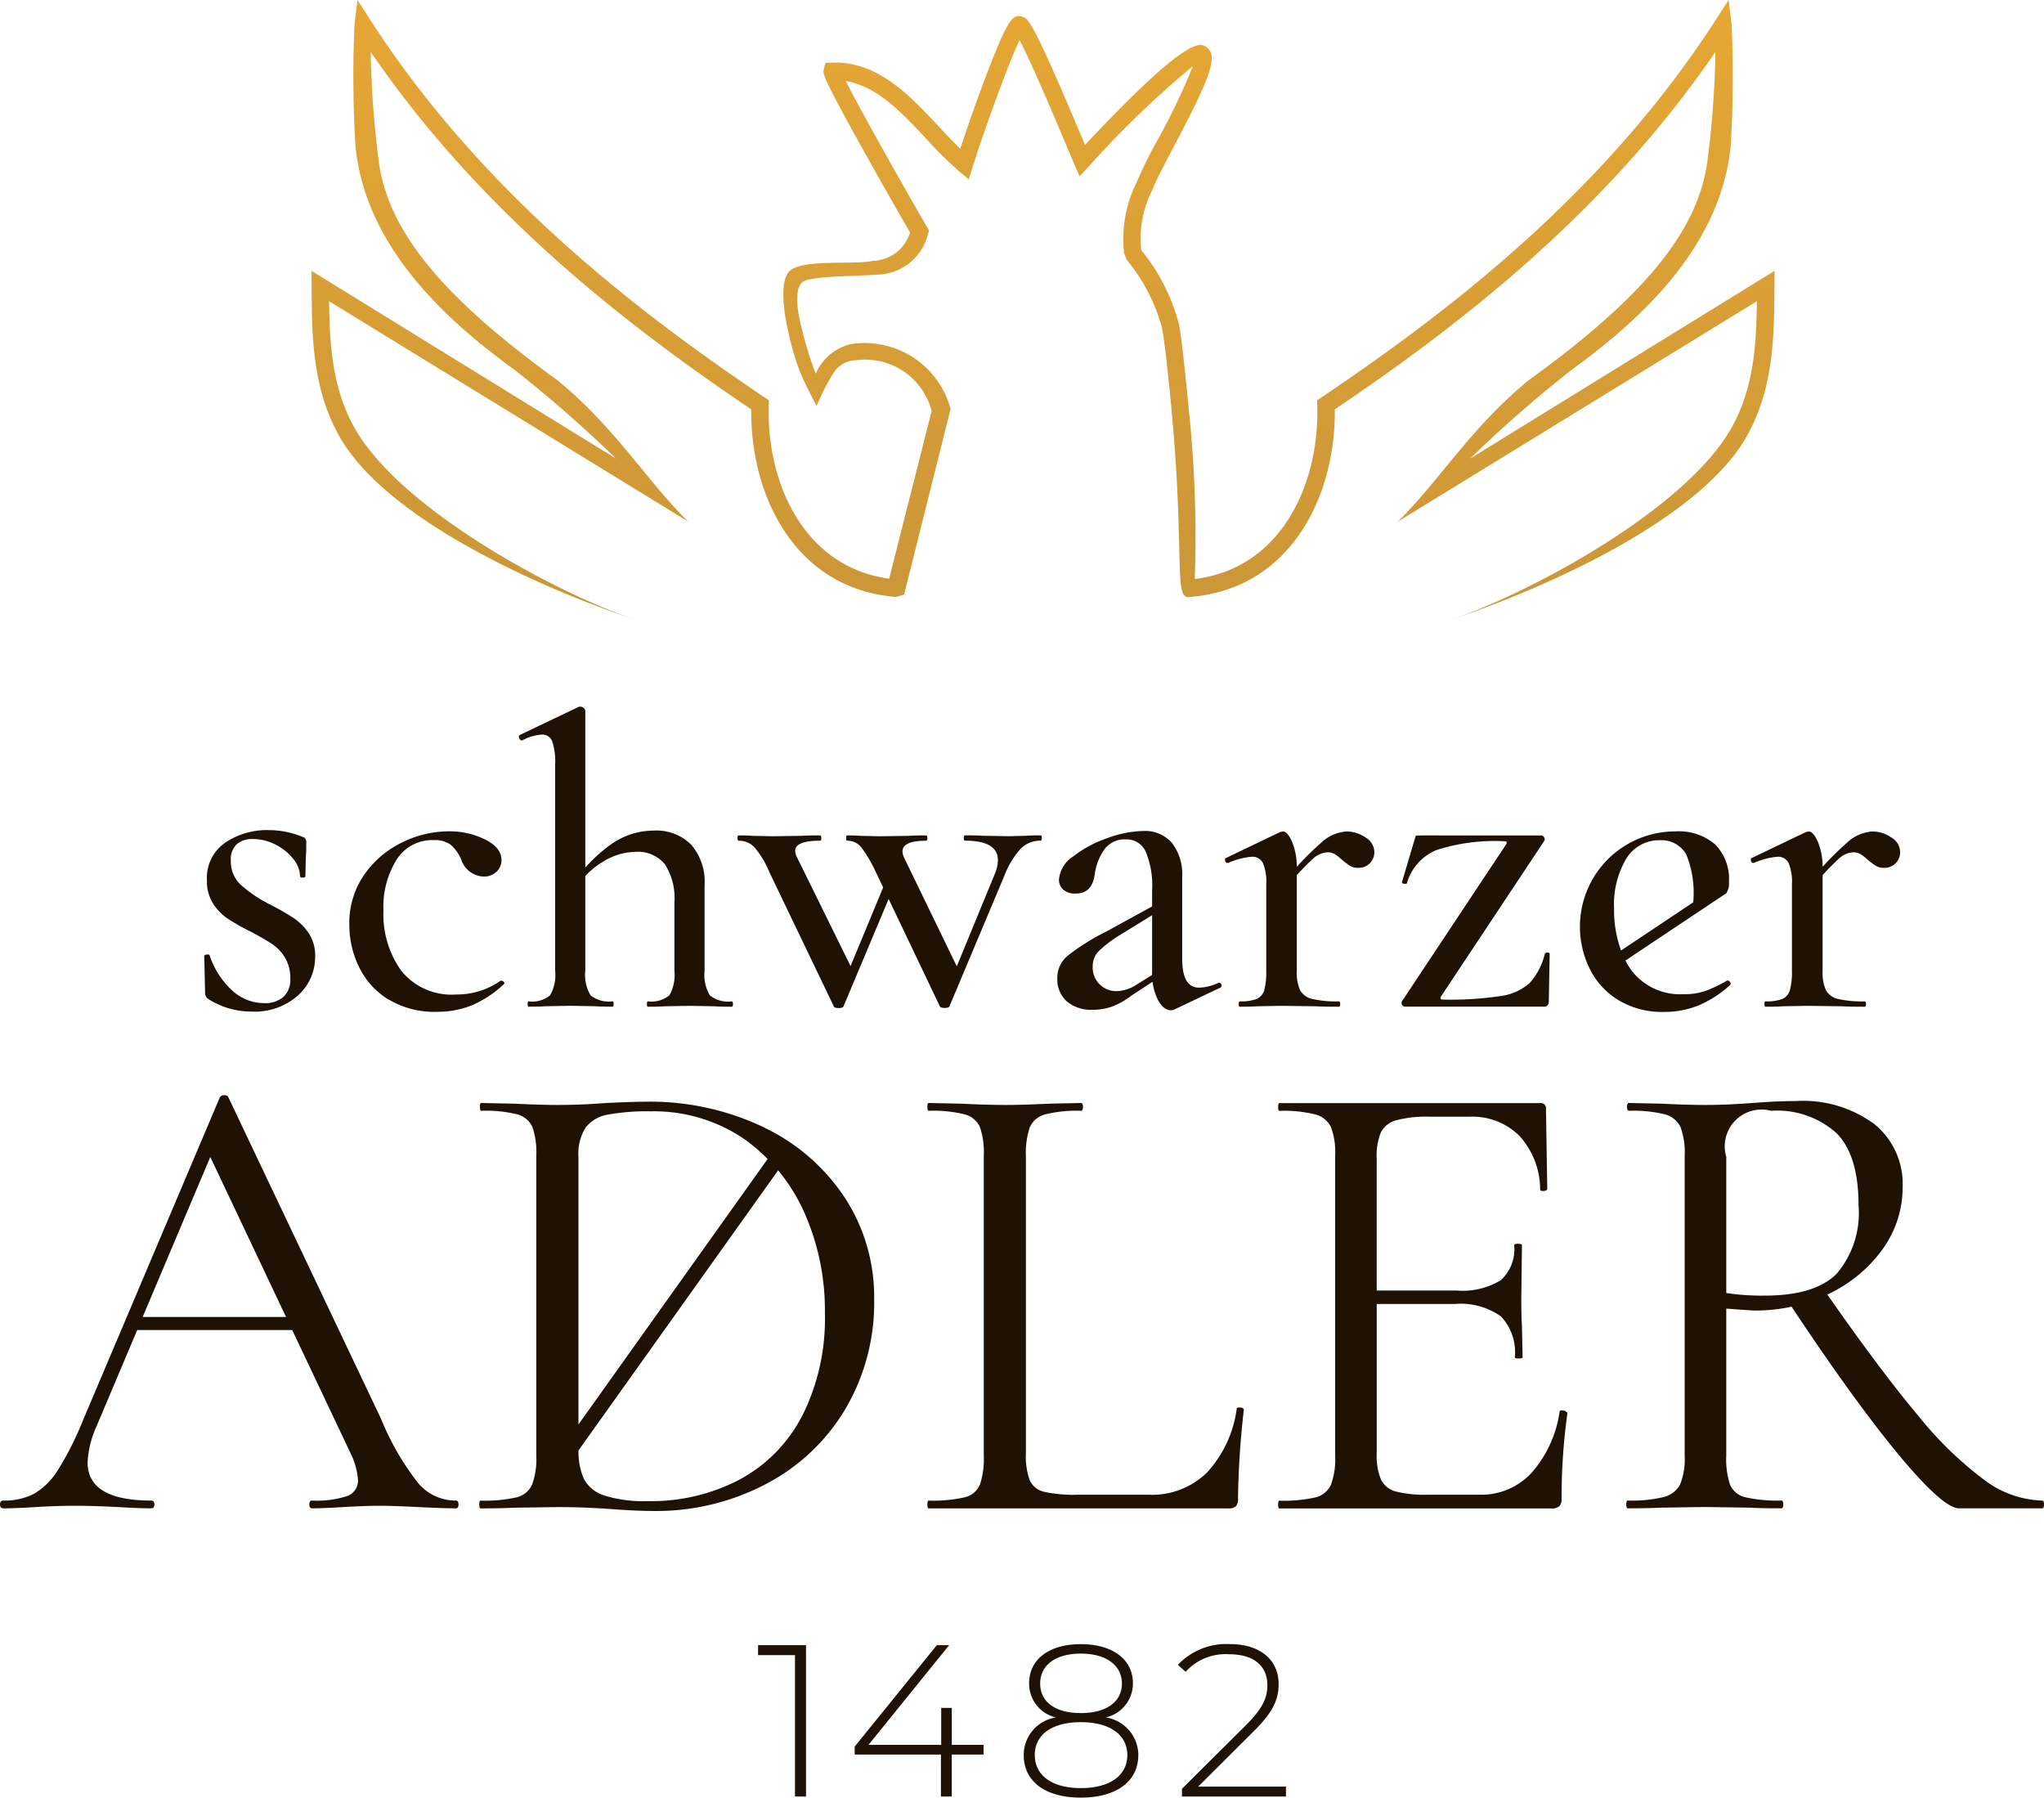
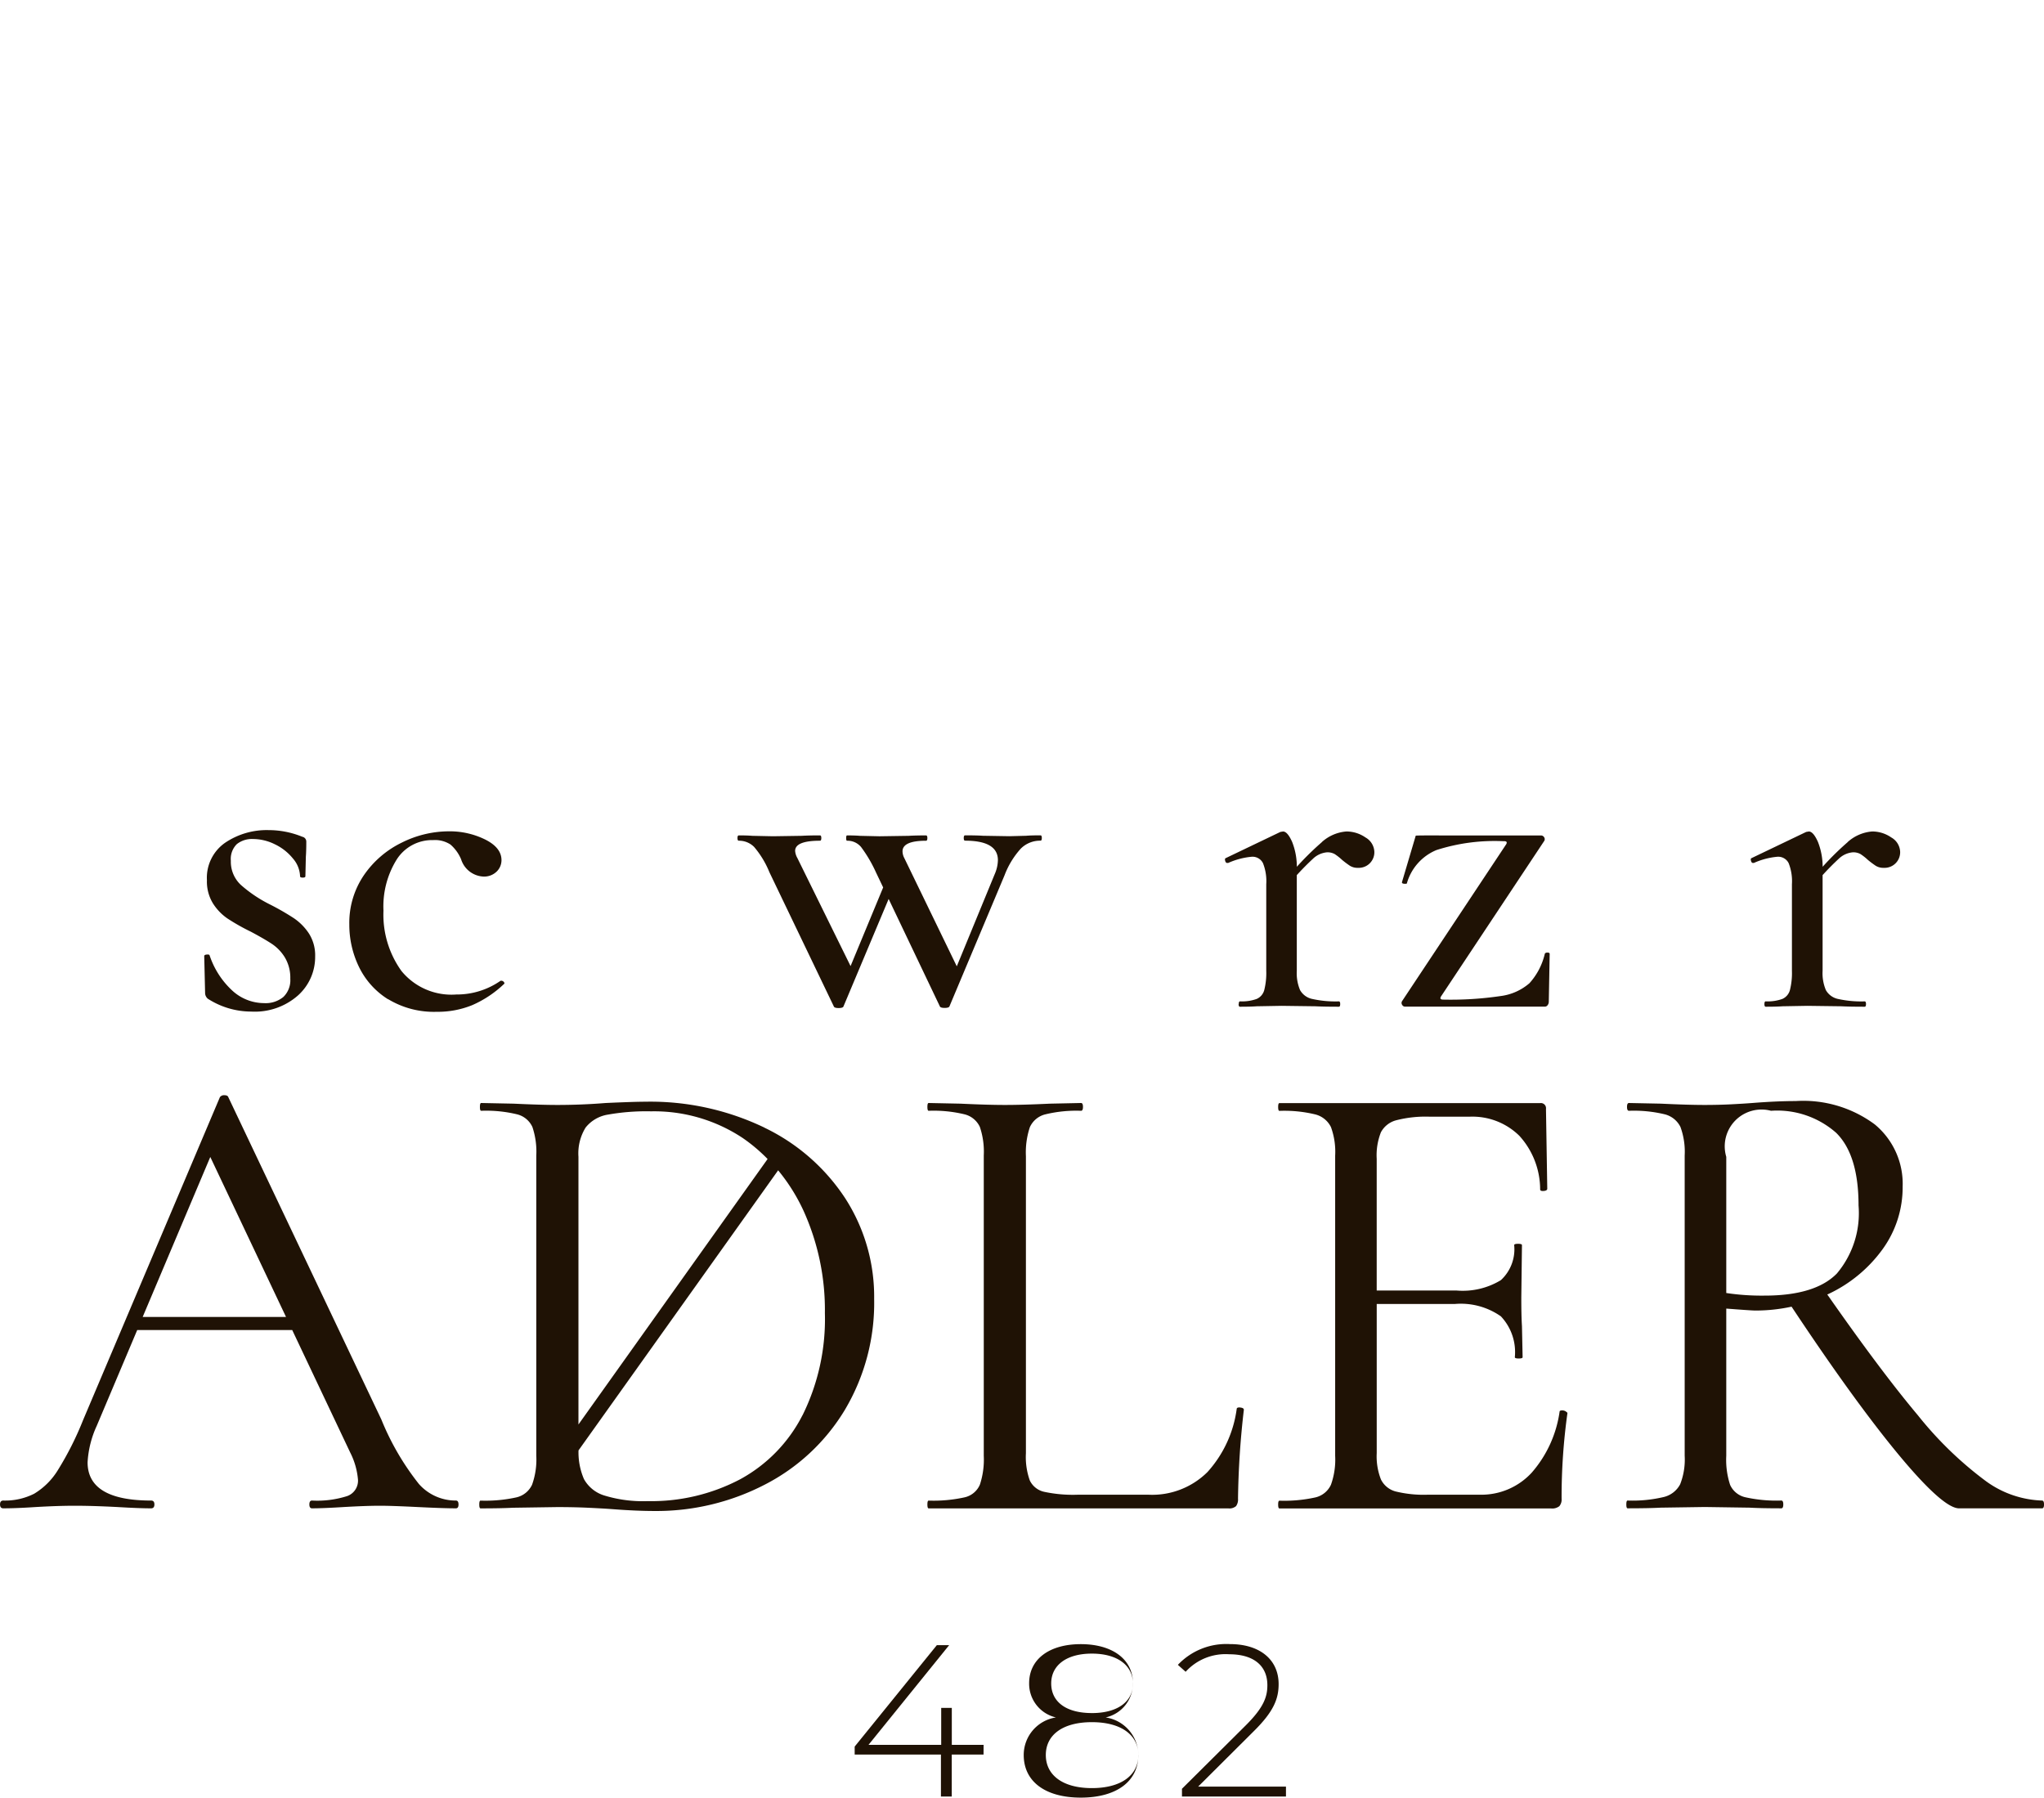
<svg xmlns="http://www.w3.org/2000/svg" viewBox="0 0 125.085 110" height="110" width="125.085">
  <defs>
    <linearGradient gradientUnits="objectBoundingBox" x2="0.71" y1="1" x1="0.689" id="linear-gradient">
      <stop stop-color="#cb9638" offset="0" />
      <stop stop-color="#e6a734" offset="1" />
    </linearGradient>
  </defs>
  <g transform="translate(-33.625 -102.28)" id="logo_black">
    <g transform="translate(33.625 145.523)" data-name="Group 70722" id="Group_70722">
      <g transform="translate(0 0)" data-name="Group 70752" id="Group_70752">
        <path fill="#1f1205" transform="translate(-22.028 -144.554)" d="M49.927,193.134a3,3,0,0,1-2.262-1.012,16.014,16.014,0,0,1-2.3-3.949L36,168.45c-.026-.079-.106-.119-.237-.119a.31.31,0,0,0-.278.119l-8.374,19.763a19.263,19.263,0,0,1-1.528,3.036,4.3,4.3,0,0,1-1.468,1.469,3.936,3.936,0,0,1-1.885.416c-.133,0-.2.08-.2.238s.066.238.2.238q.793,0,1.984-.079,1.348-.078,2.381-.079,1.11,0,2.619.079,1.348.08,2.063.079c.132,0,.2-.079.2-.238s-.067-.238-.2-.238q-3.889,0-3.889-2.341a6.138,6.138,0,0,1,.556-2.222l2.482-5.873h9.484l3.551,7.5a4.5,4.5,0,0,1,.475,1.667,1,1,0,0,1-.653.992,6.036,6.036,0,0,1-2.163.277c-.106,0-.16.08-.16.238s.054.238.16.238q.674,0,1.944-.079,1.349-.078,2.222-.079.715,0,2.3.079t2.342.079c.106,0,.159-.079.159-.238s-.054-.238-.159-.238M30.759,181.9l4.138-9.791,4.635,9.791Z" data-name="Path 111304" id="Path_111304" />
        <path fill="#1f1205" transform="translate(-51.078 -144.798)" d="M126.976,187.683c-.146-.013-.218.02-.218.1a7.175,7.175,0,0,1-1.786,3.849,4.8,4.8,0,0,1-3.611,1.389h-4.326a8.432,8.432,0,0,1-2.064-.179,1.276,1.276,0,0,1-.873-.694,4.259,4.259,0,0,1-.238-1.667V172.305a4.9,4.9,0,0,1,.238-1.766,1.4,1.4,0,0,1,.952-.794,8.072,8.072,0,0,1,2.183-.218q.119,0,.119-.238t-.119-.238l-1.9.04q-1.667.08-2.778.079-1.033,0-2.7-.079l-1.945-.04c-.054,0-.079.079-.079.238s.026.238.079.238a8.047,8.047,0,0,1,2.2.218,1.4,1.4,0,0,1,.933.774,4.731,4.731,0,0,1,.238,1.746V190.64a4.9,4.9,0,0,1-.238,1.766,1.335,1.335,0,0,1-.933.775,8.8,8.8,0,0,1-2.2.2c-.054,0-.079.079-.079.238s.026.238.079.238h18.335a.617.617,0,0,0,.476-.139.7.7,0,0,0,.119-.456,52.271,52.271,0,0,1,.357-5.437c0-.079-.073-.125-.218-.139" data-name="Path 111305" id="Path_111305" />
        <path fill="#1f1205" transform="translate(-62.068 -144.798)" d="M157.886,187.921a.41.41,0,0,0-.218-.06c-.106,0-.159.026-.159.079a7.2,7.2,0,0,1-1.706,3.731,4.18,4.18,0,0,1-3.175,1.349h-3.175a7.218,7.218,0,0,1-1.984-.2,1.4,1.4,0,0,1-.893-.734,3.858,3.858,0,0,1-.258-1.607v-9.128h4.762a4.263,4.263,0,0,1,2.837.755,3.19,3.19,0,0,1,.853,2.5c0,.054.079.079.238.079s.238-.026.238-.079l-.04-1.9q-.04-.594-.04-1.745l.04-3.215c0-.052-.079-.079-.238-.079s-.238.027-.238.079a2.561,2.561,0,0,1-.814,2.144,4.489,4.489,0,0,1-2.718.635h-4.881v-8.056a3.84,3.84,0,0,1,.258-1.627,1.488,1.488,0,0,1,.933-.734,7.223,7.223,0,0,1,2.064-.219h2.421a4.093,4.093,0,0,1,3.056,1.171,4.886,4.886,0,0,1,1.27,3.274c0,.079.073.112.218.1s.218-.06.218-.139l-.079-4.881a.315.315,0,0,0-.357-.357H140.365q-.079,0-.079.238c0,.158.026.237.079.237a8.034,8.034,0,0,1,2.2.219,1.467,1.467,0,0,1,.952.773,4.4,4.4,0,0,1,.258,1.747v18.374a4.55,4.55,0,0,1-.258,1.766,1.394,1.394,0,0,1-.952.775,8.782,8.782,0,0,1-2.2.2c-.053,0-.079.079-.079.237s.026.239.079.239h16.628a.7.7,0,0,0,.5-.139.628.628,0,0,0,.139-.457,37.044,37.044,0,0,1,.357-5.238c0-.026-.033-.059-.1-.1" data-name="Path 111306" id="Path_111306" />
        <path fill="#1f1205" transform="translate(-72.977 -144.737)" d="M197.944,193.317a6.164,6.164,0,0,1-3.493-1.23,22.376,22.376,0,0,1-4.107-3.988q-2.242-2.665-5.545-7.393c.022-.011.046-.018.069-.028a8.582,8.582,0,0,0,3.314-2.738,6.452,6.452,0,0,0,1.23-3.83,4.719,4.719,0,0,0-1.706-3.81,7.341,7.341,0,0,0-4.842-1.429q-1.152,0-2.66.119-.515.04-1.27.079t-1.626.04q-1.033,0-2.7-.08l-1.945-.039q-.119,0-.119.238t.119.238a8.045,8.045,0,0,1,2.2.218,1.469,1.469,0,0,1,.952.774,4.41,4.41,0,0,1,.258,1.746v18.374a4.123,4.123,0,0,1-.278,1.746,1.543,1.543,0,0,1-.992.774,8.248,8.248,0,0,1-2.222.218c-.054,0-.079.079-.079.238s.026.238.079.238q1.31,0,2.024-.04l2.7-.04,2.738.04q.714.04,1.945.04.119,0,.119-.238t-.119-.238a8.743,8.743,0,0,1-2.2-.2,1.342,1.342,0,0,1-.933-.754,4.9,4.9,0,0,1-.237-1.786V181.57q1.548.12,1.786.12a10.4,10.4,0,0,0,2.21-.237q3.756,5.663,6.461,8.948,2.8,3.393,3.79,3.393h5.08c.079,0,.118-.079.118-.238s-.039-.238-.118-.238m-19.327-12.7v-8.334a2.251,2.251,0,0,1,2.738-2.818,5.451,5.451,0,0,1,3.988,1.349q1.369,1.349,1.369,4.445a5.731,5.731,0,0,1-1.33,4.167q-1.328,1.35-4.424,1.349a14.558,14.558,0,0,1-2.341-.159" data-name="Path 111307" id="Path_111307" />
        <path fill="#1f1205" transform="translate(-37.041 -144.757)" d="M83.829,170.519a16.121,16.121,0,0,0-7.3-1.588q-.676,0-2.421.079-1.468.119-2.976.119-.992,0-2.659-.079l-1.984-.04c-.054,0-.079.079-.079.239s.026.237.079.237a8.043,8.043,0,0,1,2.2.218,1.4,1.4,0,0,1,.933.774,4.737,4.737,0,0,1,.238,1.747V190.6a4.552,4.552,0,0,1-.258,1.766,1.4,1.4,0,0,1-.952.775,8.788,8.788,0,0,1-2.2.2c-.054,0-.079.079-.079.237s.026.238.079.238q1.27,0,1.984-.039l2.7-.04q1.032,0,1.885.04t1.409.079q1.508.119,2.659.12a14.421,14.421,0,0,0,6.746-1.608,12.246,12.246,0,0,0,4.9-4.563A12.8,12.8,0,0,0,90.536,181a11.109,11.109,0,0,0-1.766-6.151,12.231,12.231,0,0,0-4.941-4.326M72.44,172.3a3.006,3.006,0,0,1,.437-1.786,2.179,2.179,0,0,1,1.369-.794,13.442,13.442,0,0,1,2.639-.2,9.8,9.8,0,0,1,5.6,1.627,10.259,10.259,0,0,1,1.53,1.29L72.44,188.682Zm13.711,15.814a9.227,9.227,0,0,1-3.83,3.929,11.661,11.661,0,0,1-5.635,1.329,8.08,8.08,0,0,1-2.639-.337,2.138,2.138,0,0,1-1.27-1.012,4.118,4.118,0,0,1-.333-1.755L84.66,173.129a11.315,11.315,0,0,1,1.551,2.469,14.7,14.7,0,0,1,1.31,6.271,13.251,13.251,0,0,1-1.369,6.25" data-name="Path 111308" id="Path_111308" />
        <path fill="#1f1205" transform="translate(-28.427 -136.25)" d="M43.152,147.144a8.166,8.166,0,0,0,1.765,1.194,15.285,15.285,0,0,1,1.493.856,3.367,3.367,0,0,1,.923.937,2.489,2.489,0,0,1,.38,1.411,3.161,3.161,0,0,1-1.046,2.375,3.99,3.99,0,0,1-2.864.991,4.909,4.909,0,0,1-2.661-.788.47.47,0,0,1-.163-.325l-.054-2.281c0-.054.05-.085.149-.095s.158,0,.177.041a5.134,5.134,0,0,0,1.371,2.145,2.882,2.882,0,0,0,1.968.786,1.7,1.7,0,0,0,1.181-.38,1.424,1.424,0,0,0,.421-1.113,2.419,2.419,0,0,0-.325-1.29,2.664,2.664,0,0,0-.8-.841q-.475-.313-1.29-.747a12.8,12.8,0,0,1-1.439-.814,3.176,3.176,0,0,1-.882-.923,2.553,2.553,0,0,1-.366-1.411,2.611,2.611,0,0,1,1.113-2.294,4.541,4.541,0,0,1,2.66-.774,5.438,5.438,0,0,1,2.063.407.3.3,0,0,1,.245.3c0,.4-.01.706-.027.923l-.028,1.195c0,.054-.054.081-.163.081s-.163-.027-.163-.081a1.742,1.742,0,0,0-.435-1.086,3.172,3.172,0,0,0-1.1-.868,3.025,3.025,0,0,0-1.344-.326,1.48,1.48,0,0,0-.991.312,1.271,1.271,0,0,0-.366,1.018,1.937,1.937,0,0,0,.6,1.466" data-name="Path 111309" id="Path_111309" />
        <path fill="#1f1205" transform="translate(-32.971 -136.292)" d="M56.723,154.2a4.8,4.8,0,0,1-1.792-2,5.9,5.9,0,0,1-.583-2.579,5.173,5.173,0,0,1,.9-3.027,5.966,5.966,0,0,1,2.308-1.982,6.468,6.468,0,0,1,2.878-.692,4.909,4.909,0,0,1,2.226.5q1,.5,1,1.263a.966.966,0,0,1-.3.705,1.1,1.1,0,0,1-.815.3,1.508,1.508,0,0,1-1.357-1.059,2.455,2.455,0,0,0-.651-.9,1.726,1.726,0,0,0-1.059-.272,2.566,2.566,0,0,0-2.226,1.181,5.428,5.428,0,0,0-.814,3.136,5.906,5.906,0,0,0,1.1,3.692,3.95,3.95,0,0,0,3.353,1.439,4.679,4.679,0,0,0,2.714-.841h.054a.193.193,0,0,1,.149.081c.046.055.041.1-.013.136a6.679,6.679,0,0,1-1.927,1.276,5.588,5.588,0,0,1-2.171.407,5.407,5.407,0,0,1-2.973-.773" data-name="Path 111310" id="Path_111310" />
-         <path fill="#1f1205" transform="translate(-38.282 -132.383)" d="M70.572,150.579c0-.109.018-.163.054-.163a1.734,1.734,0,0,0,1.317-.366,2.5,2.5,0,0,0,.312-1.507v-12.63a3.962,3.962,0,0,0-.177-1.4.64.64,0,0,0-.638-.421,2.94,2.94,0,0,0-1.195.354h-.026c-.073,0-.127-.046-.163-.136s-.027-.153.027-.19l3.638-1.738H73.8a.309.309,0,0,1,.2.081.244.244,0,0,1,.1.19v15.889a2.413,2.413,0,0,0,.325,1.507,1.785,1.785,0,0,0,1.33.366c.055,0,.082.054.082.163s-.027.163-.082.163q-.679,0-1.058-.027l-1.493-.027-1.547.027c-.254.019-.6.027-1.032.027-.036,0-.054-.054-.054-.163m7.3,0c0-.109.018-.163.054-.163a1.734,1.734,0,0,0,1.317-.366,2.5,2.5,0,0,0,.312-1.507v-4.18a3.828,3.828,0,0,0-.584-2.335,2.134,2.134,0,0,0-1.805-.759,3.814,3.814,0,0,0-1.928.57,5.042,5.042,0,0,0-1.628,1.521l-.136-.325a9.15,9.15,0,0,1,2.321-2.308,4.524,4.524,0,0,1,2.484-.76,3.01,3.01,0,0,1,2.308.869,3.479,3.479,0,0,1,.814,2.47v5.24a2.413,2.413,0,0,0,.325,1.507,1.787,1.787,0,0,0,1.331.366c.053,0,.081.054.081.163s-.028.163-.081.163q-.681,0-1.06-.027l-1.493-.027-1.547.027c-.254.019-.6.027-1.032.027-.036,0-.054-.054-.054-.163" data-name="Path 111311" id="Path_111311" />
        <path fill="#1f1205" transform="translate(-45.131 -136.417)" d="M91.28,145a1.3,1.3,0,0,0-.937-.38c-.054,0-.081-.055-.081-.163s.027-.163.081-.163q.515,0,.814.026l1.276.027,1.765-.027c.272-.017.642-.026,1.113-.026.054,0,.081.054.081.163s-.027.163-.081.163q-1.521,0-1.521.624a1.039,1.039,0,0,0,.136.434l3.447,7L96.4,154.18l2.959-7.14.543.217-3.149,7.493q-.027.109-.3.109c-.181,0-.28-.036-.3-.109l-3.936-8.2A5.675,5.675,0,0,0,91.28,145m6.529-.013a1.073,1.073,0,0,0-.841-.366c-.036,0-.055-.055-.055-.163s.019-.163.055-.163q.488,0,.787.026l1.195.027,1.792-.027q.407-.026,1.059-.026c.054,0,.081.054.081.163s-.028.163-.081.163q-1.44,0-1.439.652a.917.917,0,0,0,.108.407l3.394,7-.95,1.493,3.095-7.52a2.236,2.236,0,0,0,.19-.841q0-1.194-2.009-1.195c-.054,0-.081-.055-.081-.163s.027-.163.081-.163q.733,0,1.086.026l1.629.027,1.031-.027c.181-.017.47-.026.869-.026.054,0,.081.054.081.163s-.027.163-.081.163a1.669,1.669,0,0,0-1.208.489,5.13,5.13,0,0,0-.991,1.628l-3.366,8.008q-.028.109-.3.109c-.181,0-.28-.036-.3-.109l-3.91-8.2a8.333,8.333,0,0,0-.923-1.561" data-name="Path 111312" id="Path_111312" />
-         <path fill="#1f1205" transform="translate(-55.15 -136.278)" d="M120.424,154.3a1.786,1.786,0,0,1-.571-1.371,1.752,1.752,0,0,1,.706-1.466,13.9,13.9,0,0,1,2.279-1.418l3.1-1.7.03.5-2.269,1.4a7.335,7.335,0,0,0-1.273.956,1.321,1.321,0,0,0-.407.991,1.44,1.44,0,0,0,1.493,1.493,2.369,2.369,0,0,0,1.167-.38l1.6-1,.054.38-1.982,1.3a4.529,4.529,0,0,1-1.167.652,3.455,3.455,0,0,1-1.14.19,2.307,2.307,0,0,1-1.628-.529m6.379.556q-.435,0-.787-.638a3.565,3.565,0,0,1-.353-1.724v-4.968a5.371,5.371,0,0,0-.394-2.376,1.266,1.266,0,0,0-1.181-.747,1.54,1.54,0,0,0-1.357.625,3.487,3.487,0,0,0-.57,1.439q-.136,1.25-1.167,1.249a1.086,1.086,0,0,1-.774-.244.82.82,0,0,1-.258-.624,1.881,1.881,0,0,1,.868-1.4,7.153,7.153,0,0,1,2.1-1.126,6.7,6.7,0,0,1,2.185-.435,2.194,2.194,0,0,1,1.765.733,3.135,3.135,0,0,1,.624,2.091v5q0,1.765,1.032,1.764a3.024,3.024,0,0,0,1.195-.3h.027a.153.153,0,0,1,.149.122.129.129,0,0,1-.068.176l-2.8,1.331a.534.534,0,0,1-.244.054" data-name="Path 111313" id="Path_111313" />
        <path fill="#1f1205" transform="translate(-60.403 -136.292)" d="M136.21,154.488c0-.109.027-.163.081-.163a2.642,2.642,0,0,0,1.018-.149.823.823,0,0,0,.462-.543,4.259,4.259,0,0,0,.122-1.181v-5.293a2.994,2.994,0,0,0-.2-1.29.716.716,0,0,0-.692-.393,4.519,4.519,0,0,0-1.439.38H135.5c-.054,0-.1-.045-.122-.136s-.013-.144.041-.163l3.339-1.6.163-.027q.271,0,.556.638a4.14,4.14,0,0,1,.285,1.669v6.217a2.651,2.651,0,0,0,.2,1.181,1.115,1.115,0,0,0,.746.543,6.586,6.586,0,0,0,1.629.149c.054,0,.081.054.081.163s-.027.163-.081.163q-.9,0-1.439-.027l-2.063-.027-1.521.027c-.254.019-.6.027-1.032.027q-.081,0-.081-.163m5.09-9.909a2.532,2.532,0,0,1,1.507-.652,2.051,2.051,0,0,1,1.167.366,1.056,1.056,0,0,1,.543.882.953.953,0,0,1-1,.977.884.884,0,0,1-.489-.122,5.533,5.533,0,0,1-.489-.366,3.253,3.253,0,0,0-.448-.353.9.9,0,0,0-.475-.108,1.415,1.415,0,0,0-.855.393,16.541,16.541,0,0,0-1.588,1.7l-.163-.3a17.655,17.655,0,0,1,2.294-2.415" data-name="Path 111314" id="Path_111314" />
        <path fill="#1f1205" transform="translate(-65.935 -136.416)" d="M157.976,144.65a11.644,11.644,0,0,0-4.14.542,3.122,3.122,0,0,0-1.806,2.036c0,.018-.036.027-.108.027-.145,0-.208-.036-.19-.108l.841-2.838c.187-.02,1.277-.012,1.765-.012h5.891a.226.226,0,0,1,.2.108.21.21,0,0,1,.013.218l-6.325,9.529c-.073.126-.027.19.136.19a21,21,0,0,0,3.515-.218,3.336,3.336,0,0,0,1.765-.787,4.054,4.054,0,0,0,.937-1.792c.018-.054.072-.081.163-.081s.136.027.136.081l-.054,2.932a.346.346,0,0,1-.068.2.208.208,0,0,1-.177.095h-8.551a.2.2,0,0,1-.177-.108.21.21,0,0,1-.013-.218l6.379-9.61c.072-.126.028-.19-.136-.19" data-name="Path 111315" id="Path_111315" />
        <path fill="#1f1205" transform="translate(-76.871 -136.292)" d="M184.847,154.488c0-.109.027-.163.081-.163a2.643,2.643,0,0,0,1.018-.149.823.823,0,0,0,.462-.543,4.257,4.257,0,0,0,.122-1.181v-5.293a2.994,2.994,0,0,0-.2-1.29.716.716,0,0,0-.692-.393,4.519,4.519,0,0,0-1.439.38h-.054c-.054,0-.1-.045-.122-.136s-.013-.144.041-.163l3.339-1.6.163-.027q.271,0,.556.638a4.14,4.14,0,0,1,.285,1.669v6.217a2.651,2.651,0,0,0,.2,1.181,1.115,1.115,0,0,0,.746.543,6.586,6.586,0,0,0,1.629.149c.054,0,.081.054.081.163s-.027.163-.081.163q-.9,0-1.439-.027l-2.063-.027-1.521.027c-.254.019-.6.027-1.032.027q-.081,0-.081-.163m5.09-9.909a2.532,2.532,0,0,1,1.507-.652,2.051,2.051,0,0,1,1.167.366,1.056,1.056,0,0,1,.543.882.954.954,0,0,1-1,.977.884.884,0,0,1-.489-.122,5.531,5.531,0,0,1-.489-.366,3.253,3.253,0,0,0-.448-.353.9.9,0,0,0-.475-.108,1.415,1.415,0,0,0-.855.393,16.535,16.535,0,0,0-1.588,1.7l-.163-.3a17.653,17.653,0,0,1,2.294-2.415" data-name="Path 111316" id="Path_111316" />
-         <path fill="#1f1205" transform="translate(-71.521 -136.292)" d="M177.393,153.144a.188.188,0,0,0-.149-.095h-.026a8.52,8.52,0,0,1-1.331.638,4.044,4.044,0,0,1-1.357.2,3.74,3.74,0,0,1-3.135-1.412,4.464,4.464,0,0,1-.405-.646l6.132-4.091a.242.242,0,0,0,.032-.021l.036-.024-.009-.013a1.071,1.071,0,0,0,.146-.661,3.019,3.019,0,0,0-.842-2.294,3.412,3.412,0,0,0-2.443-.8,5.831,5.831,0,0,0-5.239,8.4,4.634,4.634,0,0,0,1.764,1.927,5.175,5.175,0,0,0,2.769.72,5.612,5.612,0,0,0,2.118-.394,6.783,6.783,0,0,0,1.954-1.263.146.146,0,0,0-.014-.177m-6.352-7.547a2.359,2.359,0,0,1,2.077-1.126,1.746,1.746,0,0,1,1.588.855,6.183,6.183,0,0,1,.431,2.946l-4.415,2.945a7.166,7.166,0,0,1-.427-2.539,5.524,5.524,0,0,1,.747-3.082" data-name="Path 111317" id="Path_111317" />
-         <path fill="#1f1205" transform="translate(-45.775 -161.782)" d="M95.1,219.212v9.262h-.675V219.82H92.166v-.609Z" data-name="Path 111318" id="Path_111318" />
        <path fill="#1f1205" transform="translate(-48.802 -161.782)" d="M108.991,225.906h-1.945v2.567h-.662v-2.567h-5.279v-.489l5.027-6.205h.754l-4.935,6.1H106.4v-2.263h.649v2.263h1.945Z" data-name="Path 111319" id="Path_111319" />
-         <path fill="#1f1205" transform="translate(-54.098 -161.748)" d="M123.758,225.9c0,1.614-1.336,2.606-3.519,2.606s-3.493-.992-3.493-2.606a2.323,2.323,0,0,1,1.972-2.3,2.117,2.117,0,0,1-1.641-2.091c0-1.482,1.244-2.394,3.162-2.394s3.189.913,3.189,2.394a2.127,2.127,0,0,1-1.667,2.091,2.346,2.346,0,0,1,2,2.3m-.675,0c0-1.23-1.058-2.011-2.845-2.011s-2.818.781-2.818,2.011,1.032,2.024,2.818,2.024,2.845-.78,2.845-2.024m-2.845-2.567c1.574,0,2.514-.7,2.514-1.8,0-1.138-.979-1.839-2.514-1.839s-2.488.7-2.488,1.826.913,1.812,2.488,1.812" data-name="Path 111320" id="Path_111320" />
+         <path fill="#1f1205" transform="translate(-54.098 -161.748)" d="M123.758,225.9c0,1.614-1.336,2.606-3.519,2.606s-3.493-.992-3.493-2.606a2.323,2.323,0,0,1,1.972-2.3,2.117,2.117,0,0,1-1.641-2.091c0-1.482,1.244-2.394,3.162-2.394s3.189.913,3.189,2.394a2.127,2.127,0,0,1-1.667,2.091,2.346,2.346,0,0,1,2,2.3c0-1.23-1.058-2.011-2.845-2.011s-2.818.781-2.818,2.011,1.032,2.024,2.818,2.024,2.845-.78,2.845-2.024m-2.845-2.567c1.574,0,2.514-.7,2.514-1.8,0-1.138-.979-1.839-2.514-1.839s-2.488.7-2.488,1.826.913,1.812,2.488,1.812" data-name="Path 111320" id="Path_111320" />
        <path fill="#1f1205" transform="translate(-58.926 -161.747)" d="M137.622,227.83v.609h-6.364v-.476l3.916-3.891c1.1-1.1,1.31-1.746,1.31-2.447,0-1.165-.807-1.892-2.341-1.892a3.293,3.293,0,0,0-2.66,1.072l-.476-.424a4.078,4.078,0,0,1,3.189-1.27c1.813,0,2.977.939,2.977,2.448,0,.886-.292,1.667-1.509,2.871l-3.414,3.4Z" data-name="Path 111321" id="Path_111321" />
      </g>
    </g>
    <g transform="translate(52.69 102.28)" data-name="Group 70782" id="Group_70782">
      <g transform="translate(0 0)" data-name="Group 70790" id="Group_70790">
-         <path fill="url(#linear-gradient)" d="M70.9,28.064a78.162,78.162,0,0,1,6.226-5.443c4.358-3.163,9.1-7.592,9.719-13.66a71.15,71.15,0,0,0,.057-7.5L86.719,0l-.8,1.235c-6.9,10.7-16.527,17.965-24.139,23.1l-.244.165.009.294c.151,4.721-2.136,9.989-7.495,10.638a74.649,74.649,0,0,0-.286-9.592c-.276-2.786-.515-5.192-.687-6.024a11.9,11.9,0,0,0-2.3-4.509,6.494,6.494,0,0,1,.7-3.733l.017-.044c.135-.4.663-1.4,1.223-2.466,2.277-4.318,2.82-5.655,2.035-6.191-.363-.248-1.1-.753-7.416,5.994l-.085-.2c-3.158-7.506-3.4-7.562-3.793-7.655-.515-.123-.8-.019-2.193,3.663C40.692,6.186,40.1,7.877,39.7,9.1c-.434-.416-.867-.879-1.317-1.361-1.749-1.87-3.729-4.01-6.527-3.906l-.407.012-.1.4c-.065.268-.1.428,2.528,5.141,1.142,2.045,2.332,4.123,2.749,4.841a2.453,2.453,0,0,1-2.3,1.738c-1.05.252-4.165-.127-5.033.587s-.13,3.68-.13,3.68a16.433,16.433,0,0,0,.71,2.47c.4.968,1.036,2.137,1.036,2.137a13.784,13.784,0,0,1,1.01-1.976,1.667,1.667,0,0,1,1.388-.818,4.2,4.2,0,0,1,4.641,3.106l-2.6,10.261c-5.265-.719-7.516-5.936-7.366-10.619l.009-.294-.244-.165C20.135,19.2,10.512,11.937,3.608,1.235L2.811,0l-.18,1.459a71.155,71.155,0,0,0,.057,7.5c.616,6.068,5.361,10.5,9.719,13.66a78.159,78.159,0,0,1,6.226,5.443L0,16.575l.005.931c.018,3.048.037,6.2,1.666,9.138,3.04,5.484,13.576,9.785,18.206,11.3C15.4,36.478,5.468,31.293,2.6,26.127c-1.339-2.413-1.495-5.076-1.525-7.694L23.054,31.92c-2.533-2.473-4.451-5.754-8.042-8.679C8.185,18.3,4.636,14.213,4.1,9.762a59.235,59.235,0,0,1-.479-6.586C10.468,13.187,19.58,20.1,26.91,25.052c-.062,5.24,2.65,10.983,8.853,11.476l.5-.146,2.845-11.355-.029-.112a5.448,5.448,0,0,0-6.114-3.851,3.174,3.174,0,0,0-2.112,1.8,20.211,20.211,0,0,1-.841-2.725s-.707-2.4.079-2.909c.559-.365,3.782-.335,4.425-.426a3.251,3.251,0,0,0,3.205-2.472l.073-.228-.123-.206c-.635-1.07-3.946-6.883-4.979-8.94,1.92.318,3.437,1.94,4.909,3.515a24.01,24.01,0,0,0,2.005,1.987l.609.512.242-.758c.787-2.471,2.191-6.344,2.873-7.758.751,1.426,2.353,5.232,2.939,6.624.192.457.337.8.409.966l.326.746.554-.6a58.8,58.8,0,0,1,6.373-6.14,39.622,39.622,0,0,1-2.157,4.512,26.966,26.966,0,0,0-1.283,2.6,7.767,7.767,0,0,0-.765,4.339l.165.4a11.15,11.15,0,0,1,2.145,4.123c.161.777.44,3.269.669,5.914.588,6.789.237,9.779.671,10.459l.168.146.222-.017c6.2-.493,8.915-6.236,8.853-11.476C69.951,20.1,79.063,13.187,85.913,3.176a59.232,59.232,0,0,1-.479,6.586c-.54,4.452-4.089,8.543-10.916,13.479-3.591,2.925-5.509,6.206-8.042,8.679L88.451,18.433c-.031,2.618-.186,5.281-1.525,7.694-2.863,5.166-12.791,10.351-17.273,11.817,4.63-1.515,15.166-5.816,18.206-11.3,1.629-2.939,1.648-6.09,1.666-9.138l.005-.931Z" data-name="Path 111432" id="Path_111432" />
-       </g>
+         </g>
    </g>
  </g>
</svg>